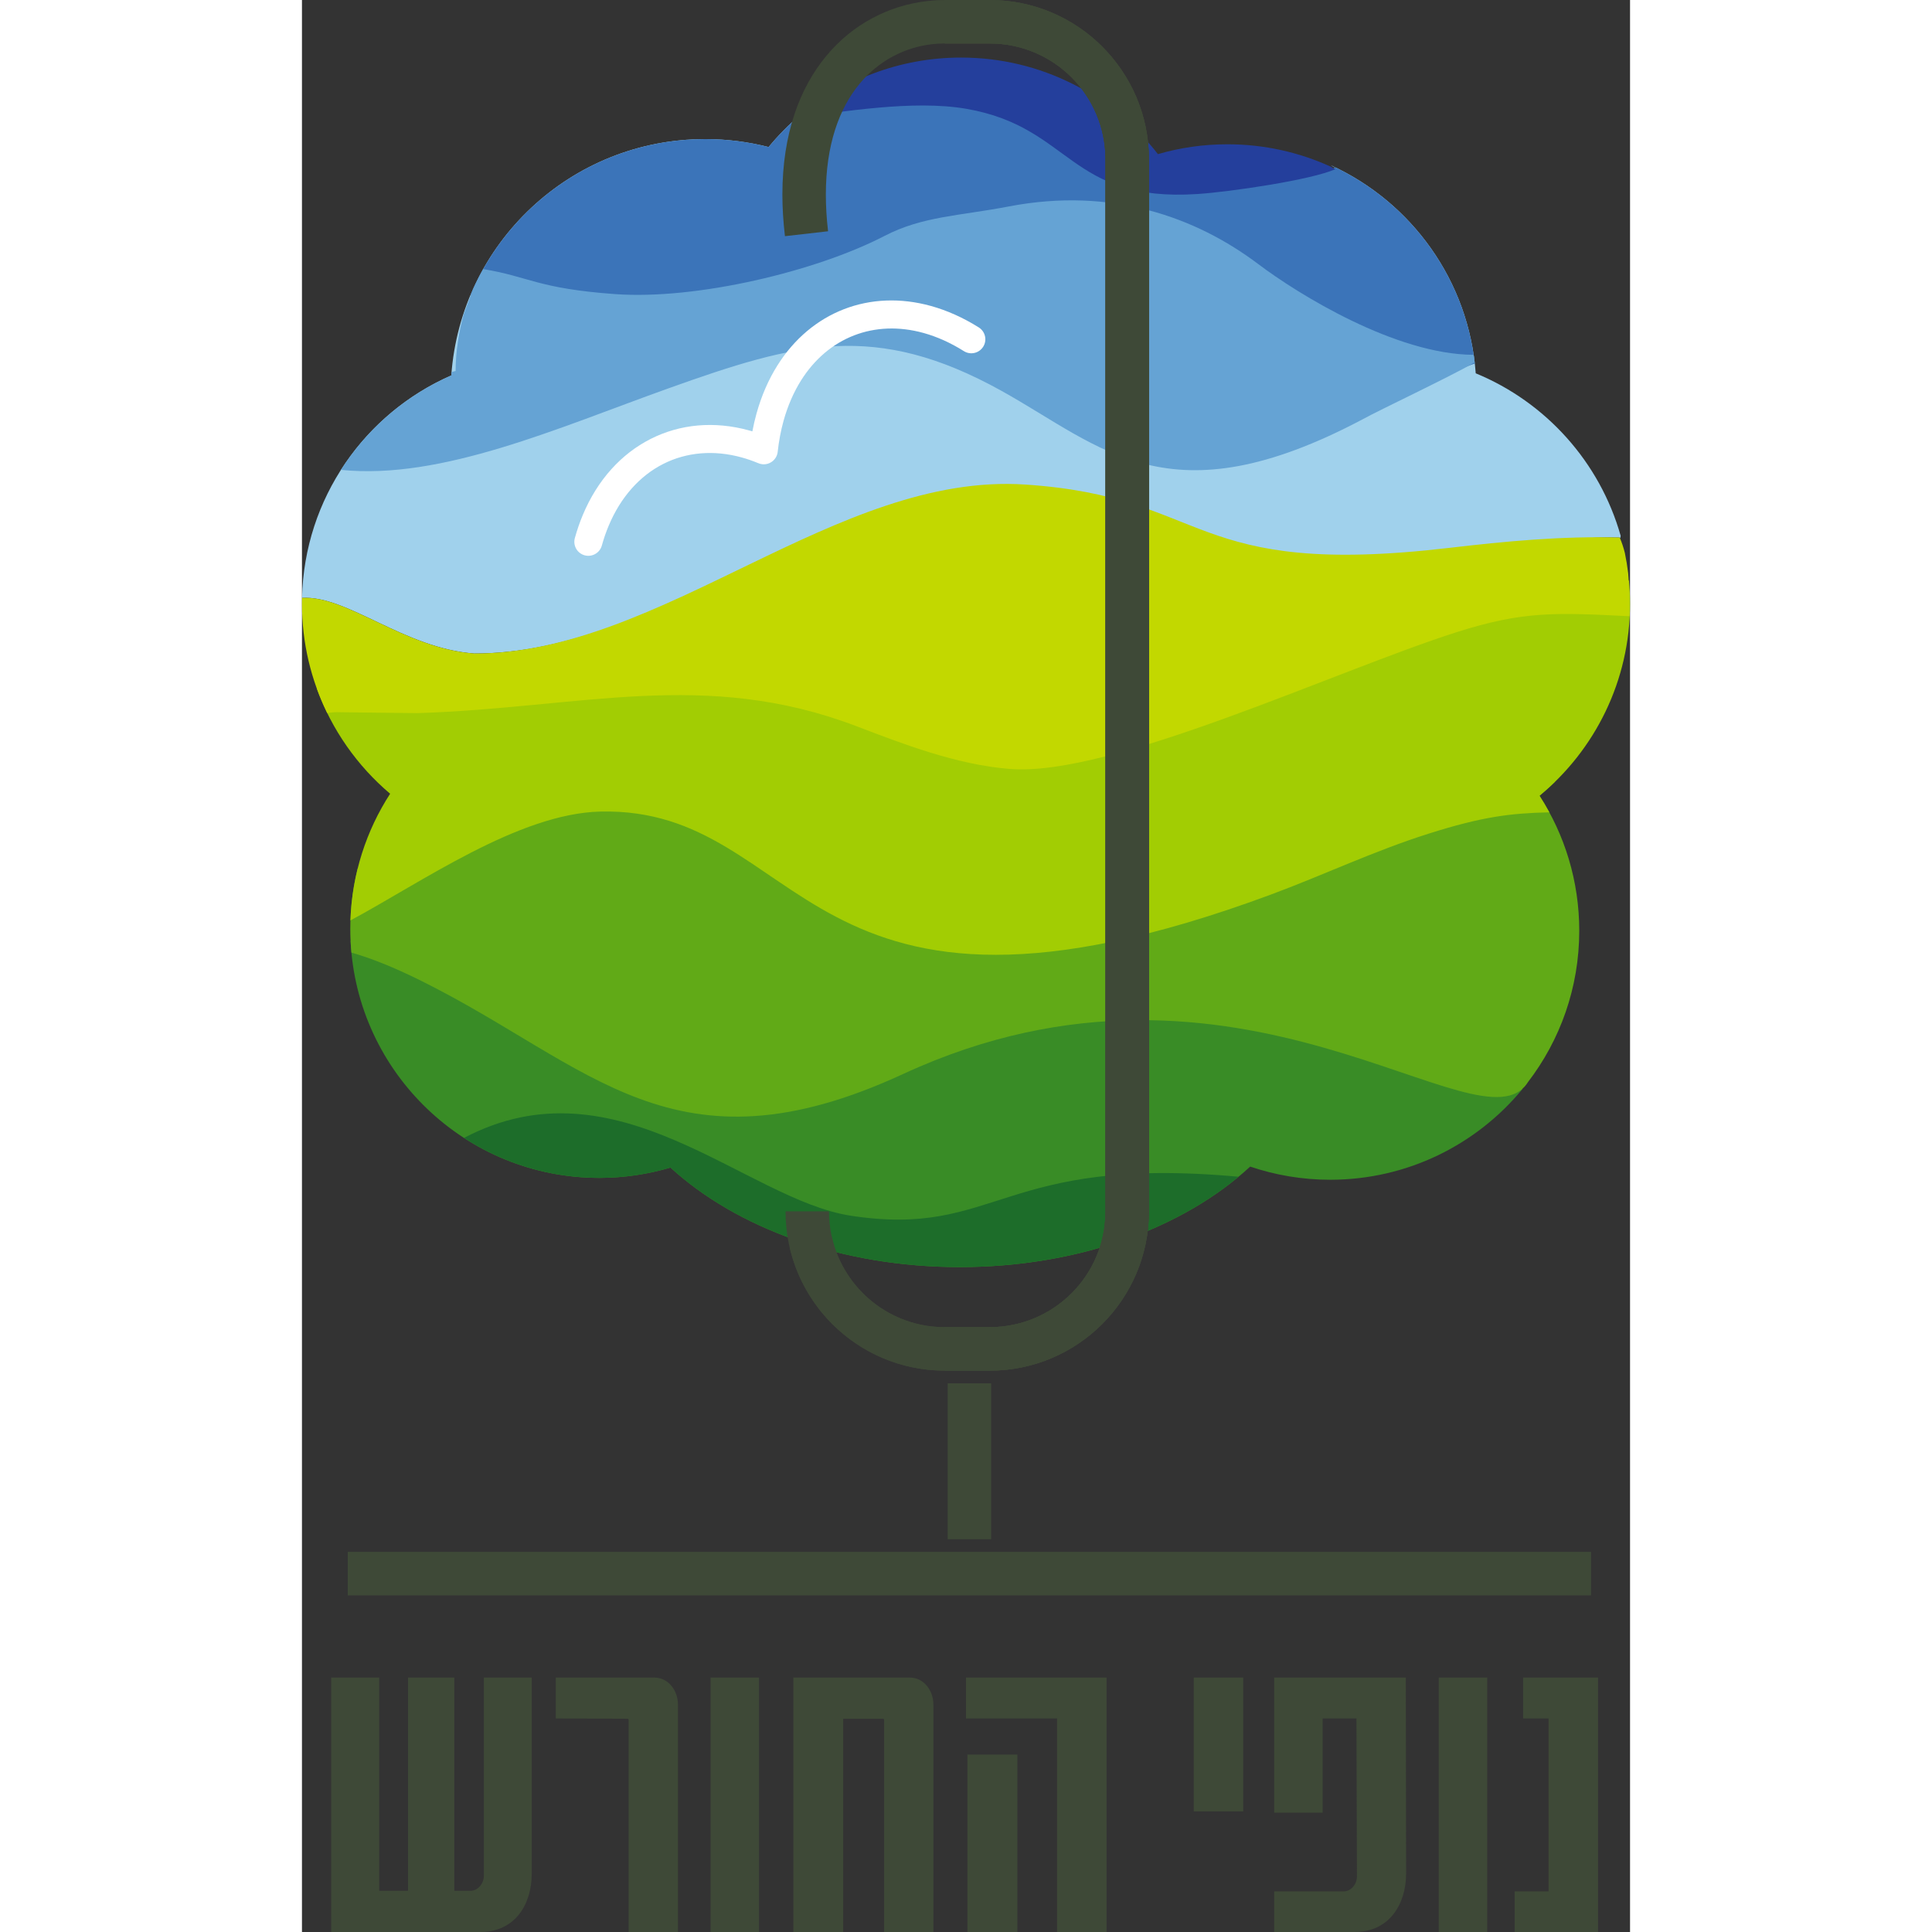
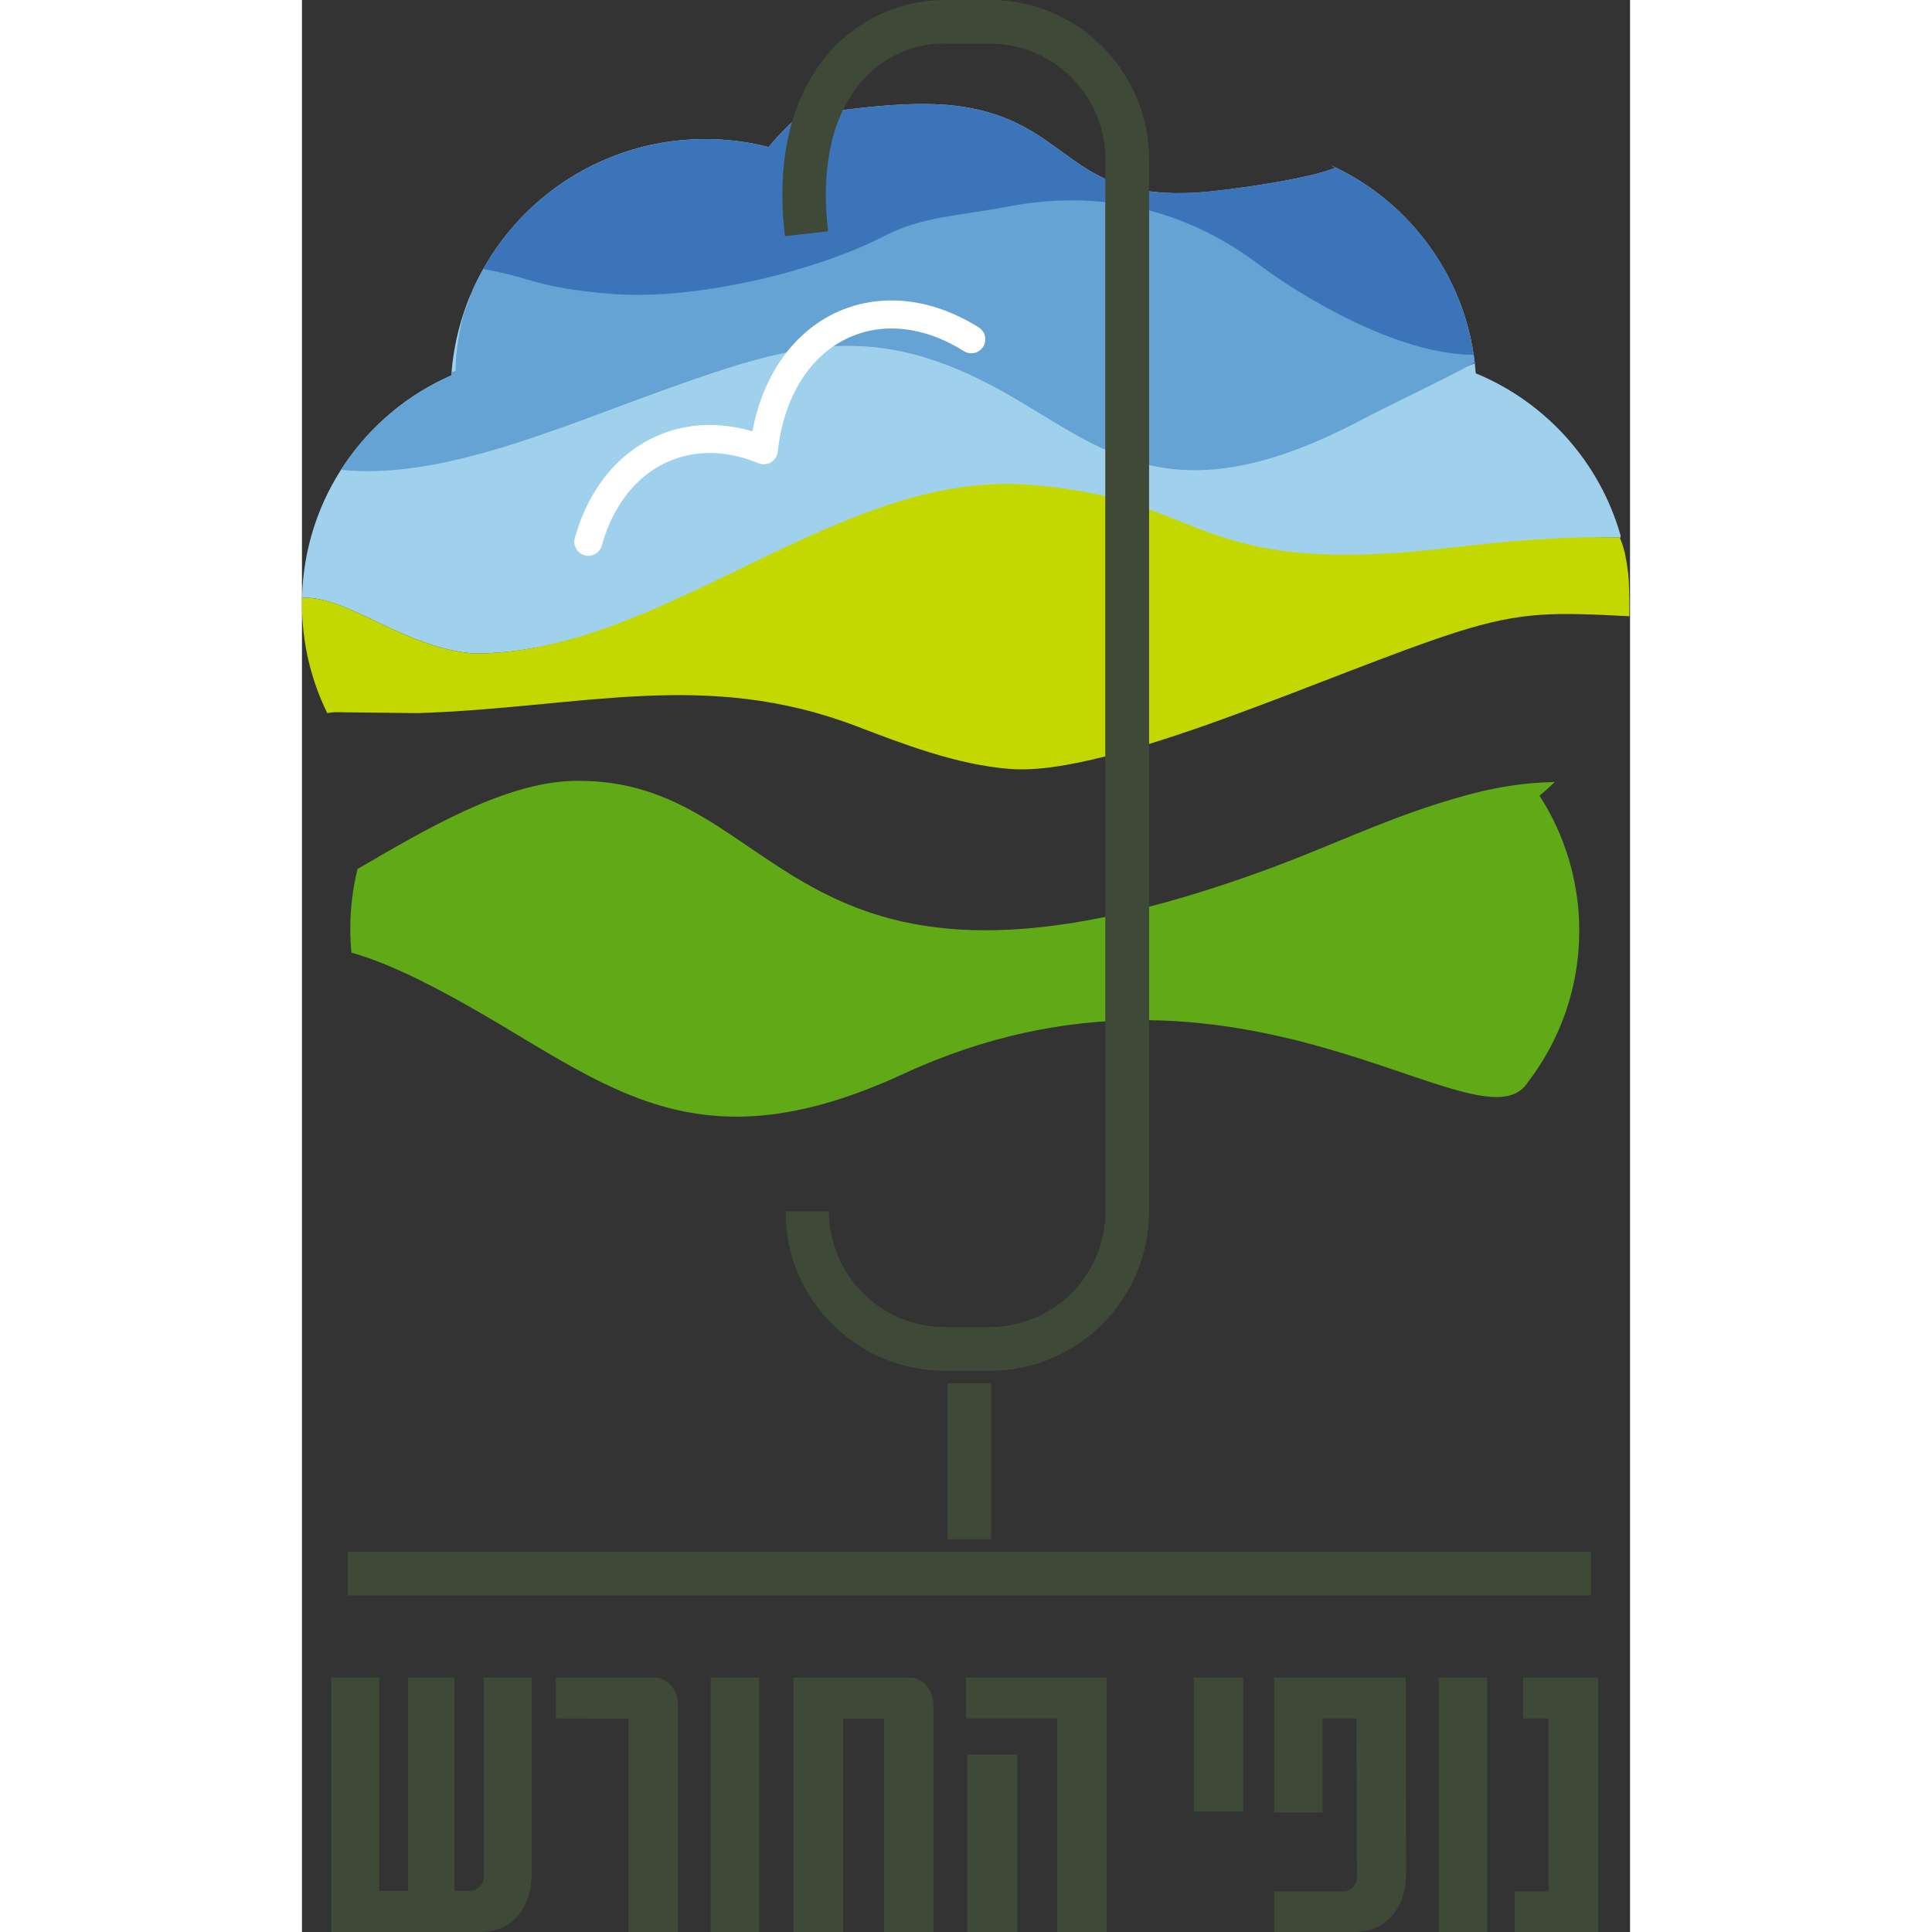
<svg xmlns="http://www.w3.org/2000/svg" width="250" height="250" viewBox="0 0 192664 280273" shape-rendering="geometricPrecision" text-rendering="geometricPrecision" image-rendering="optimizeQuality" fill-rule="evenodd" clip-rule="evenodd">
  <rect x="0" y="0" width="192664" height="280273" fill="#333333" stroke="none" />
  <defs>
    <style>.fil10{fill:#3e4937;fill-rule:nonzero}</style>
  </defs>
  <g id="Layer_x0020_1">
    <g id="_2312322332400">
      <path d="M24990 94805C14780 94045 6587 86340 11 86735c329-14449 9142-26801 21653-32273 1358-19161 17330-34284 36837-34284 3175 0 6257 401 9197 1154 1371-1667 2888-3207 4531-4605 5977-621 16304-2524 24189-1152 15226 2650 14858 13568 33483 12355 4769-311 16516-2040 20037-3612-261-87-476-201-653-336 11676 5350 20007 16742 20994 30173 10164 4184 18001 12869 21026 23574-32 295-76 392-136 253-8427-242-18388 1823-26216 2743-38229 4494-34686-7389-61677-9174-27348-1809-51087 23304-78286 23254z" fill="#a0d1ec" />
      <path d="M24460 42769c19180 10786 60968-7142 77129-10426 14101-2865 25713 1561 34239 8362 5790 4618 20468 14182 31458 13074l2857-1049c-1450-12803-9593-23577-20847-28740 175 131 385 242 642 328-3521 1572-15268 3301-20037 3612-18625 1213-18257-9705-33483-12355-7885-1372-18212 531-24189 1152-1643 1398-3160 2938-4531 4605-2940-753-6022-1154-9197-1154-15310 0-28442 9318-34041 22591z" fill="#3b74b9" />
-       <path d="M72229 16943c5977-620 16304-2525 24189-1152 15226 2650 14858 13569 33483 12355 4769-311 16516-2040 20037-3612-262-87-476-202-654-337-4576-2097-9667-3265-15030-3265-3499 0-6881 499-10080 1427-6608-8521-16943-14007-28561-14007-8919 0-17082 3234-23384 8591z" fill="#243f9c" />
-       <path d="M177066 157976c-397-985-430-1756 13-2246-14364 562-20200-8949-44412-10635-17767-1236-30453 1939-45357 8829-13928 6439-31425 6380-44128-1118-5939-3506-10074-7298-16834-10658-10143-5041-13114-4144-19294-5662 906 19145 16714 34389 36082 34389 3587 0 7053-526 10324-1499 9575 8767 24811 14439 41973 14439 17253 0 32559-5732 42125-14579 3645 1237 7552 1909 11614 1909 11233 0 21269-5128 27894-13169z" fill="#398c26" />
      <path d="M7177 138194c2658 759 5840 1966 10154 4110 24587 12220 36603 28882 69881 13500 48808-22565 83869 12033 90643 1175 4667-6085 7441-13698 7441-21959 0-7218-2117-13940-5765-19583 771-636 1515-1305 2229-2003-5242 176-9487 772-17169 3213-8352 2654-15802 6233-23908 9235-71336 26417-69991-13322-101319-12595-10024 232-21577 7121-31301 12779-686 2781-1051 5690-1051 8685 0 1162 57 2309 165 3443z" fill="#61aa17" />
      <path d="M24812 41959l-1353 3642c-666 2472-1169 5355-1169 8220-190 41-385 90-586 146l-40 495c-6600 2887-12171 7688-16010 13702 14619 1499 31520-6113 47593-11855 18474-6600 29934-9772 48226 387 14613 8114 24278 19029 52420 4121 2565-1417 12037-5851 16234-8230-44-373-91-744-147-1113-11335-45-25474-8804-31248-13161-9012-6800-21285-11227-36189-8362-7156 1376-12493 1403-18030 4275-9953 5161-27296 9291-39077 8441-11310-816-12492-2550-19148-3629-533 949-1026 1923-1476 2921z" fill="#65a3d4" />
-       <path d="M7032 133524c10277-5499 24393-15516 36267-15791 30045-697 28754 37412 97164 12078 7774-2878 14919-6312 22928-8856 7897-2509 12007-2985 17566-3112-445-821-921-1624-1426-2406 8021-6626 13133-16648 13133-27864 0-1134-54-2255-156-3361-5241 89-9738 791-16338 2899-19397 6194-55036 23040-71130 21805-8598-660-17233-4034-24527-6816-24181-9220-43907-2923-70011-2091l-8338-95c2171 5970 5871 11206 10626 15233-3447 5326-5532 11615-5758 18377z" fill="#a2cd03" />
      <path d="M24990 94805C14780 94045 6587 86340 11 86735c-7 278-11 558-11 838 0 5693 1317 11078 3664 15868l480-63c642-82 1237-69 1888-48l10734 122c23746-757 41691-6485 63688 1903 6636 2530 14491 5600 22313 6200 14641 1124 47061-14201 64705-19836 9717-3103 14423-2855 25096-2324v-866c-3-1994-21-3755-175-5384-121-991-281-1971-481-2936-189-757-431-1495-743-2227-8427-242-16771 564-24598 1484-38230 4495-34687-7389-61678-9174-27347-1809-52704 24563-79903 24513z" fill="#c2d800" />
-       <path d="M135877 170709c-34577-3169-34925 8900-56217 5661-15269-2322-33935-23014-56154-11291 5652 3665 12392 5796 19630 5796 3587 0 7053-526 10324-1499 9575 8767 24811 14439 41973 14439 16276 0 30818-5102 40444-13106z" fill="#1d6d2a" />
      <path d="M96022 50937c948 598 2203 314 2802-633 599-948 315-2204-633-2802-2296-1443-4629-2474-6940-3115-4437-1230-8778-1024-12633 469-3853 1494-7201 4267-9650 8165-1274 2029-2304 4365-3029 6979-233 845-429 1684-584 2508l-13 69-449-129c-5081-1408-10044-926-14292 1218l-59 31c-4200 2140-7663 5892-9805 11023-438 1046-823 2162-1150 3340-297 1081 340 2200 1421 2497s2200-340 2497-1421c275-992 604-1944 981-2846 1766-4225 4559-7281 7915-8983l31-15c3348-1690 7301-2059 11384-926 766 212 1549 481 2337 809 194 88 403 146 626 170 1116 119 2118-690 2237-1806 81-757 193-1519 336-2276s312-1489 505-2187c616-2220 1481-4189 2546-5886 1968-3131 4634-5350 7688-6533 3055-1184 6521-1341 10084-353 1931 535 3897 1407 5847 2633z" fill="#fff" fill-rule="nonzero" />
      <path class="fil10" d="M129373 262779h7177v-19419h-7177v19419zm11663-19419v19593h7033v-13660h4905l72 22935c0 1086-840 2156-1939 2156h-10071v5889h11663c5064 0 7480-4066 7480-8494l-43-28419h-19100zm23876 36913h7032v-36913h-7032v36913zm11012 0h12096v-36913h-10867v5933h3690v25091h-4919v5889zM4248 280273h21618c5050 0 7466-4008 7466-8450v-28463h-6945v28767c0 1099-854 2170-1939 2170h-2345v-30937h-6714v30937h-4181v-30937H4248v36913zm32572-36913v5933l10418 43c73 0 145 72 145 160v30777h7162v-33006c0-1982-1345-3907-3472-3907H36820zm22457 36913h7032v-36913h-7032v36913zm12010-36913v36913h7234v-30937h5775c86 0 158 72 158 160v30777h7148v-33006c0-1982-1345-3907-3458-3907H71287zm38258 36913h7178v-36913H96334v5933h13211v30980zm-13008 0h7249v-25742h-7249v25742zM76458 175731c0 4640 1882 8842 4921 11881 3040 3040 7241 4921 11881 4921h6505c4645 0 8847-1879 11887-4914 3037-3041 4916-7243 4916-11888V23110c0-4646-1880-8848-4915-11888-3044-3033-7247-4914-11888-4914h-6505c-653 0-1289 36-1899 108-3850 452-7642 2318-10474 5747-2946 3564-4887 8852-4887 16060 0 1695 105 3471 322 5326l-6256 713c-251-2138-371-4151-371-6039 0-8811 2518-15451 6339-20075 3934-4761 9224-7355 14613-7988C91538 55 92412 3 93260 3h6505c6380 0 12159 2586 16340 6767v12c4180 4182 6768 9954 6768 16328v152621c0 6371-2588 12145-6769 16328l-12 11c-4182 4181-9954 6769-16327 6769h-6505c-6380 0-12157-2588-16338-6769-4182-4182-6769-9960-6769-16339h6305zM99979 200672v22622h-6306v-22622zM187008 231437H6643v-6305h180365z" />
      <path class="fil10" d="M76879 179513c865 3765 2999 7050 5928 9380 2861 2277 6494 3638 10452 3638h6505c4641 0 8843-1881 11882-4919h12c3032-3032 4908-7233 4908-11882V23108c0-4639-1882-8841-4921-11881-3040-3039-7241-4920-11881-4920h-6505V2h6505c6381 0 12157 2587 16338 6768 4182 4182 6769 9960 6769 16338v152622c0 6369-2589 12145-6774 16333l6 6c-4181 4181-9959 6767-16339 6767h-6505c-5426 0-10420-1877-14368-5017-4022-3199-6955-7718-8146-12902l6134-1404z" />
-       <path class="fil10" d="M93259 192531h6509c4647 0 8848-1877 11879-4909 3039-3039 4919-7244 4919-11894V23108c0-4647-1882-8853-4920-11892-3032-3033-7232-4910-11878-4910h-6509V0h6509c6370 0 12148 2593 16335 6782 4180 4182 6768 9955 6768 16326v152620c0 6372-2586 12147-6766 16328-4189 4189-9966 6780-16337 6780h-6509v-6305z" />
    </g>
  </g>
</svg>